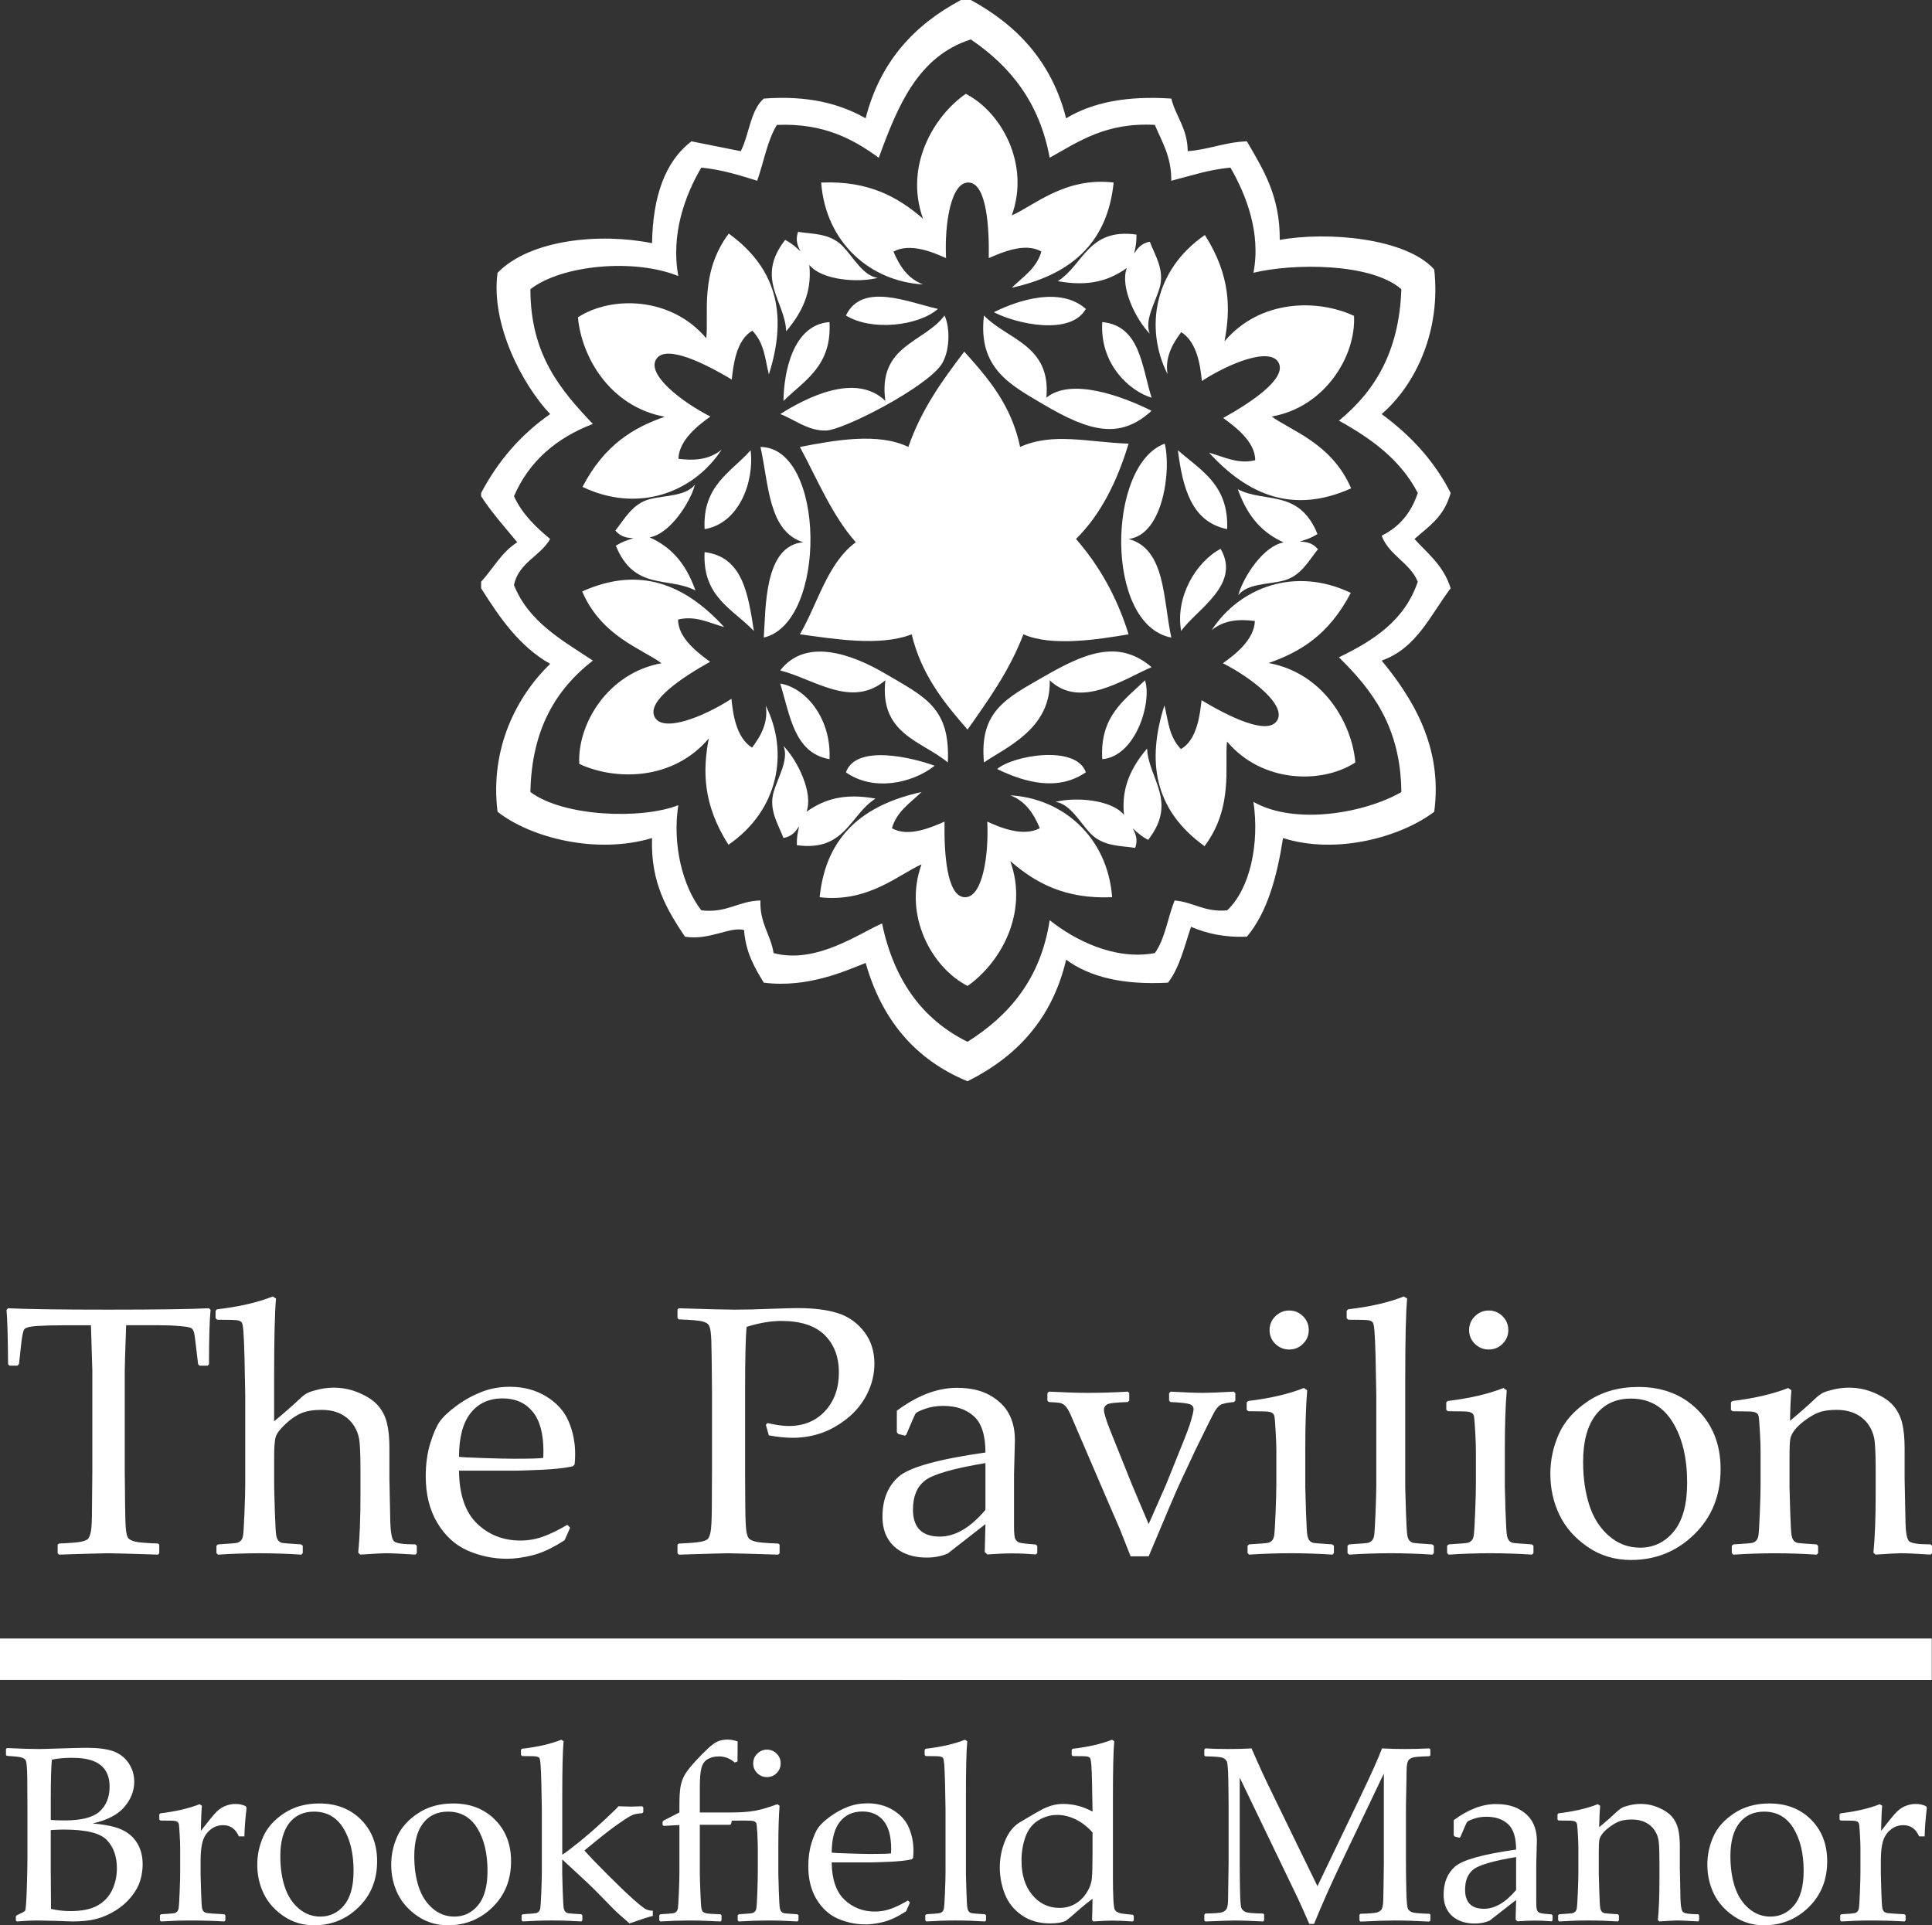
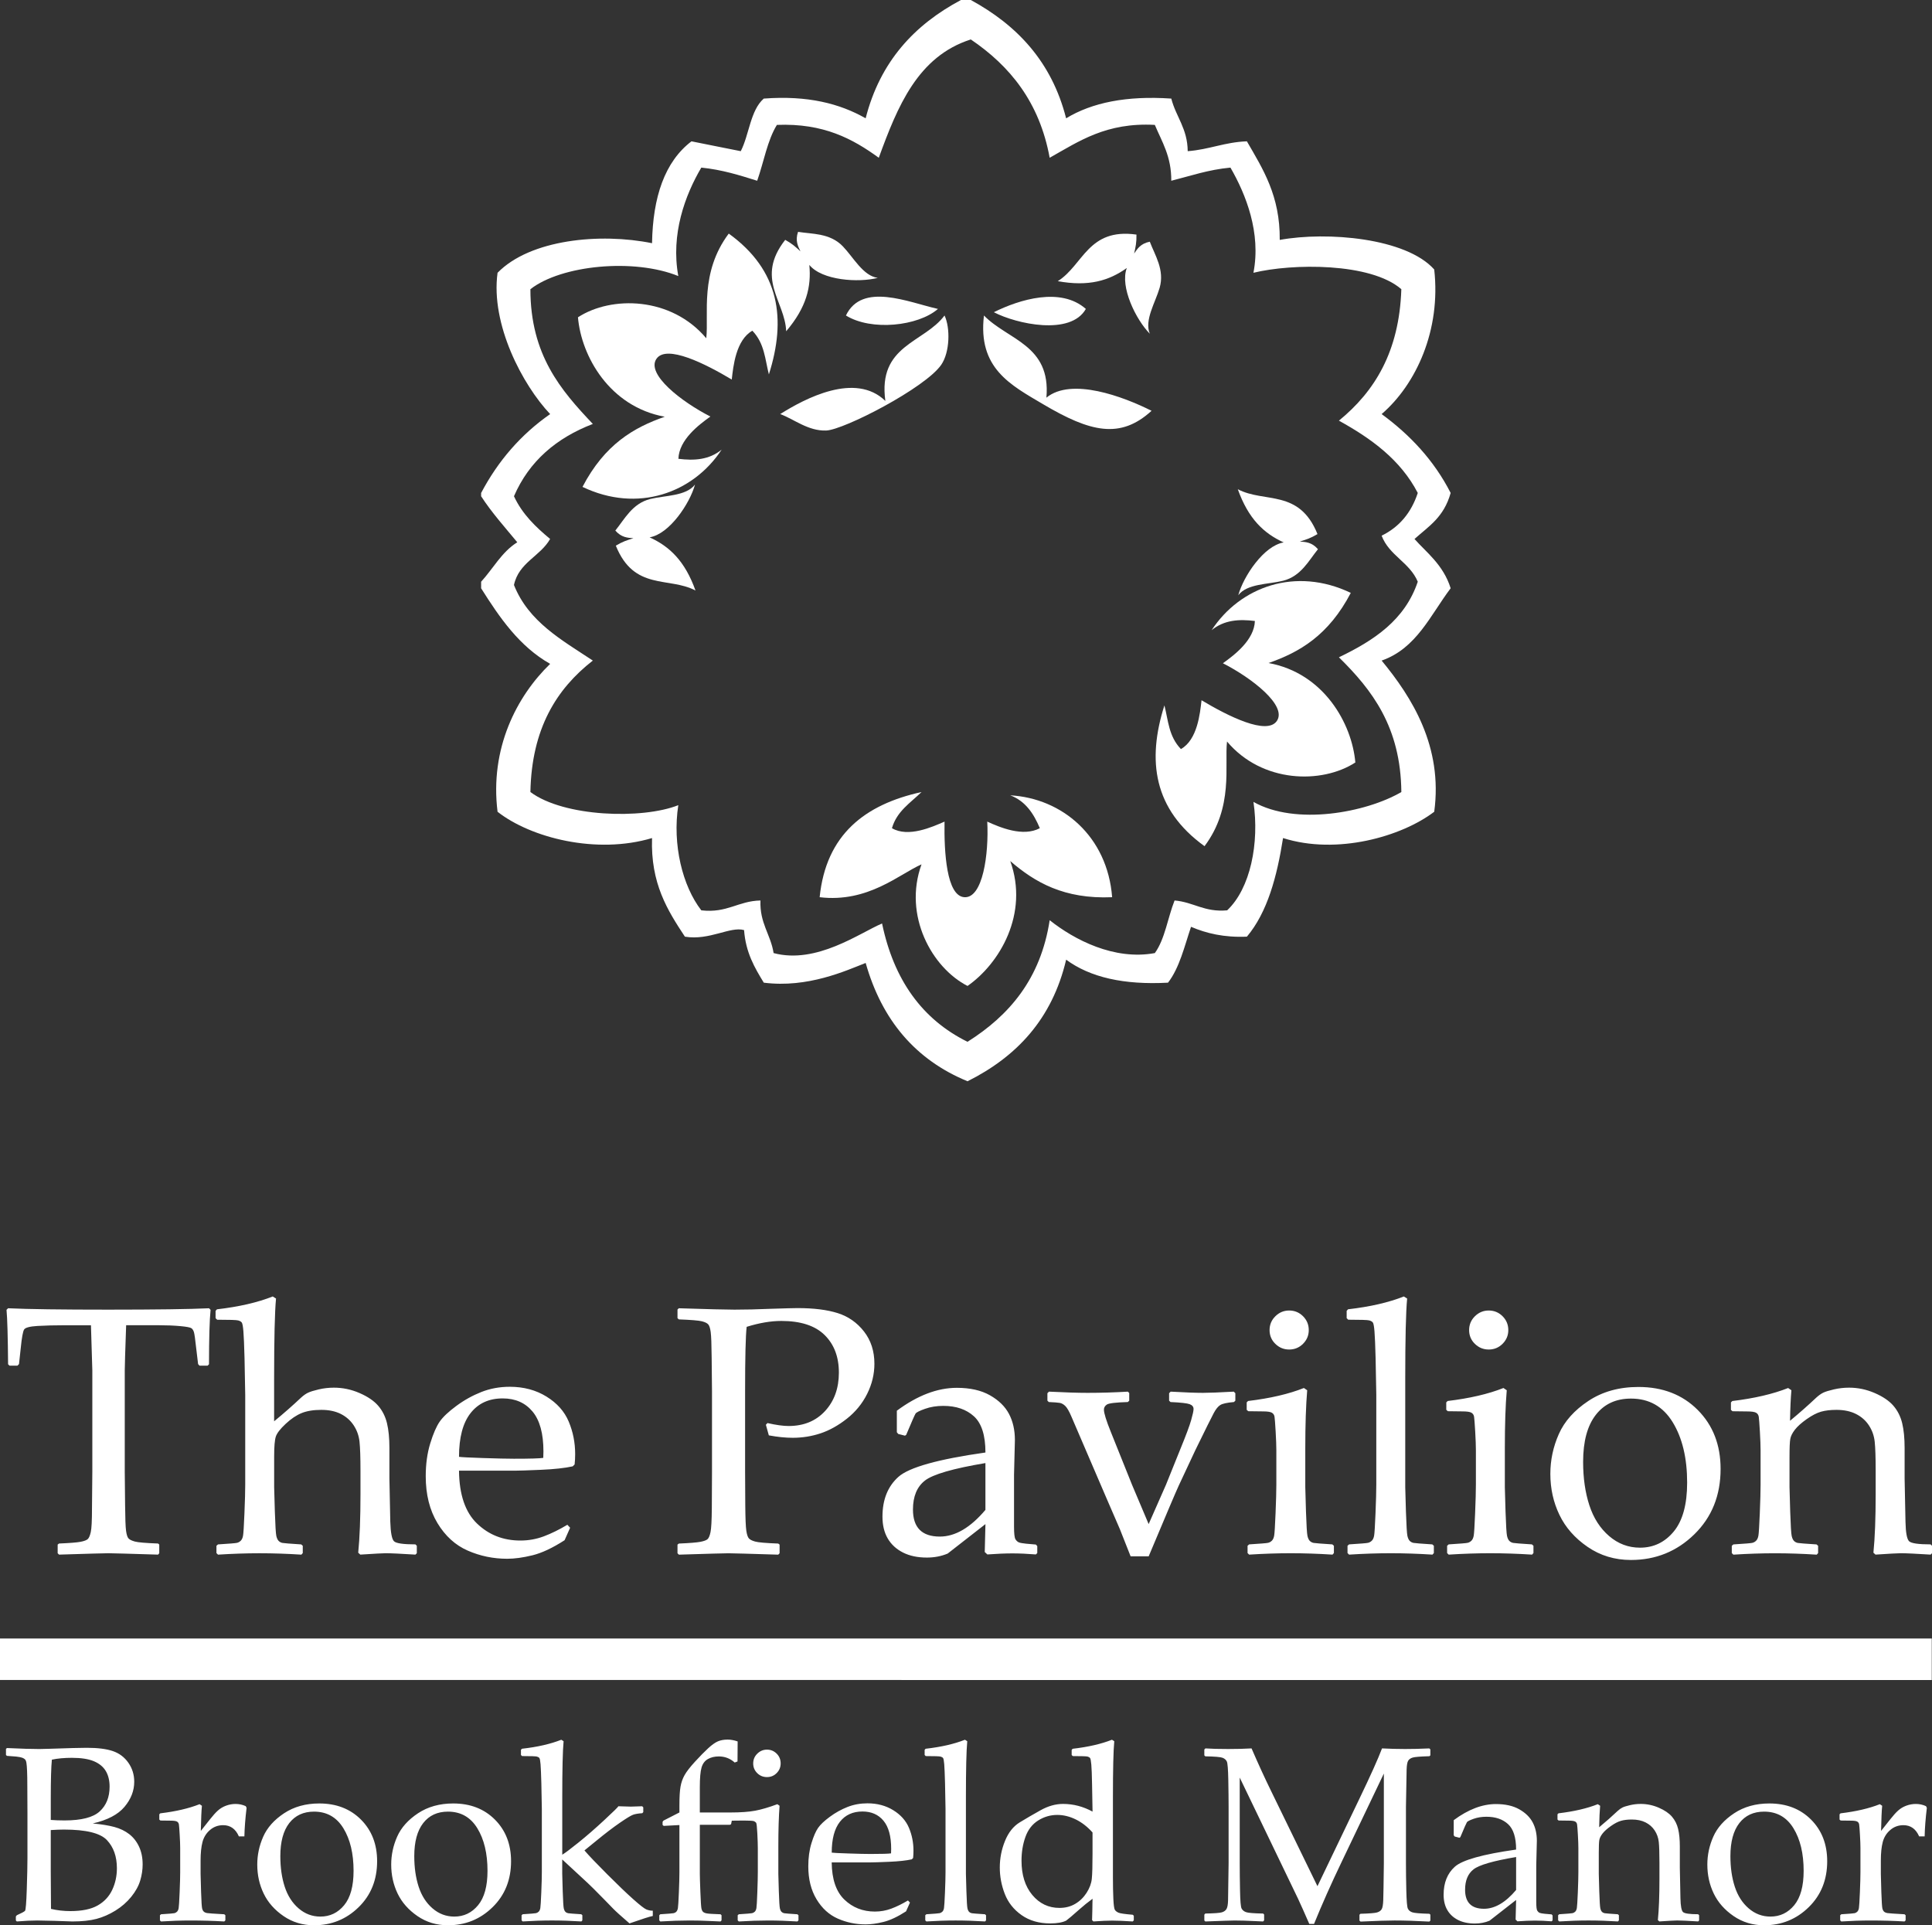
<svg xmlns="http://www.w3.org/2000/svg" baseProfile="tiny" xml:space="preserve" viewBox="0 0 152.929 152.398">
  <rect x="0" y="0" width="152.929" height="152.398" fill="#333333" stroke="none" />
  <g fill="#FFF">
    <path d="m16.544 103.559.124.124c-.082.823-.124 2.26-.124 4.309l-.11.11h-.644l-.11-.124-.151-1.263c-.074-.677-.13-1.091-.172-1.242-.041-.151-.107-.261-.199-.33-.092-.068-.389-.125-.892-.171-.503-.046-1.066-.069-1.688-.069H9.985c-.074 2.068-.11 3.262-.11 3.582v8l.027 2.676c.009 1.034.034 1.704.076 2.011.041.307.105.507.192.604s.254.178.501.247.86.122 1.839.158l.096.083v.686l-.096.11c-2.342-.073-3.65-.11-3.925-.11-.293 0-1.597.037-3.911.11l-.11-.11v-.686l.11-.083c.859-.036 1.429-.082 1.708-.137.279-.055.467-.125.563-.212.096-.087.176-.272.24-.556.064-.283.096-.915.096-1.894l.027-2.896v-8c0-.146-.037-1.34-.109-3.582H5.155c-.842 0-1.569.019-2.182.055-.613.037-.968.13-1.063.281-.096.151-.186.643-.268 1.475l-.137 1.263-.124.124H.75l-.11-.11c-.019-2.205-.06-3.641-.124-4.309l.124-.124c1.592.074 4.24.11 7.945.11 3.779-.001 6.432-.037 7.959-.11zM21.588 102.625l.261.165c-.101 1.052-.151 3.161-.151 6.326v3.39c.769-.631 1.482-1.258 2.141-1.88.192-.174.375-.302.549-.384.174-.083.455-.169.844-.261.389-.091.789-.137 1.201-.137.695 0 1.37.142 2.024.425.654.284 1.148.62 1.482 1.009s.565.849.693 1.379c.128.531.192 1.185.192 1.962v2.415c0 .156.023 1.295.069 3.417.027.869.125 1.386.295 1.551.169.165.734.247 1.695.247l.11.11v.59l-.11.11c-1.162-.073-1.949-.11-2.36-.11-.21 0-.878.037-2.003.11l-.165-.151c.119-1.189.179-2.74.179-4.652v-1.797c0-1.08-.025-1.857-.076-2.333-.05-.476-.204-.908-.459-1.297-.256-.389-.597-.69-1.022-.905s-.94-.323-1.544-.323c-.622 0-1.141.085-1.557.254-.417.169-.84.455-1.27.858-.43.402-.688.739-.775 1.008-.087.27-.13.789-.13 1.558v2.442c0 .202.018.849.055 1.942.036 1.093.075 1.731.116 1.915.042.183.103.315.186.398.082.082.183.135.302.158.119.023.613.062 1.482.117l.124.11v.576l-.11.124c-1.144-.073-2.246-.11-3.307-.11-1.052 0-2.15.037-3.293.11l-.123-.124v-.576l.123-.11c.888-.055 1.388-.096 1.503-.124.114-.027.215-.084.302-.172.087-.086.146-.219.178-.398.032-.178.069-.768.11-1.77.042-1.002.062-1.759.062-2.271v-7.108l-.055-2.909c-.027-1.016-.057-1.72-.089-2.113-.032-.393-.076-.626-.13-.7-.055-.073-.151-.128-.288-.165-.138-.037-.691-.055-1.661-.055l-.124-.124v-.576l.11-.124c1.743-.202 3.216-.54 4.414-1.017zM45.129 120.932l-.439.988c-.951.613-1.8 1.011-2.545 1.194-.746.183-1.411.274-1.997.274-1.098 0-2.139-.215-3.122-.645-.983-.43-1.784-1.157-2.401-2.182-.617-1.024-.926-2.26-.926-3.705 0-.96.119-1.827.357-2.601.238-.773.487-1.347.748-1.722s.702-.791 1.324-1.249c.622-.458 1.281-.823 1.976-1.098.695-.274 1.445-.412 2.25-.412 1.098 0 2.065.259 2.902.775.837.517 1.425 1.178 1.763 1.983.338.805.508 1.661.508 2.566 0 .284-.014.558-.042.823l-.151.151c-.622.137-1.459.229-2.511.274-1.052.046-1.748.069-2.085.069h-4.405c.019 1.894.494 3.289 1.427 4.185.933.897 2.077 1.345 3.431 1.345.64 0 1.255-.109 1.846-.329.59-.22 1.214-.526 1.873-.919l.219.235zm-8.796-5.613c.165.027.798.06 1.901.096 1.102.037 1.918.055 2.449.055 1.271 0 2.045-.022 2.319-.068.009-.22.014-.389.014-.508 0-1.418-.288-2.472-.865-3.163-.576-.69-1.363-1.036-2.36-1.036-1.088 0-1.937.389-2.545 1.167-.609.777-.913 1.93-.913 3.457zM53.734 103.559c2.306.074 3.774.11 4.405.11.86 0 1.825-.022 2.896-.068 1.134-.037 1.834-.055 2.1-.055 1.281 0 2.34.133 3.177.398.837.266 1.53.75 2.079 1.455.549.705.823 1.556.823 2.553 0 .823-.192 1.619-.576 2.388-.384.768-.919 1.422-1.605 1.962-.686.54-1.382.926-2.086 1.16-.705.233-1.437.35-2.196.35-.567 0-1.198-.064-1.894-.192l-.233-.837.124-.137c.686.156 1.244.233 1.674.233 1.198 0 2.161-.396 2.889-1.187.727-.792 1.091-1.805 1.091-3.04 0-1.244-.377-2.237-1.132-2.978-.754-.741-1.896-1.111-3.424-1.111-.833 0-1.747.156-2.744.466-.083.705-.124 2.406-.124 5.105v6.354l.014 2.676c.009 1.034.037 1.702.083 2.004.045.302.112.503.199.604s.254.185.501.254.855.122 1.825.158l.109.083v.686l-.109.11c-2.333-.073-3.646-.11-3.938-.11-.311 0-1.619.037-3.925.11l-.11-.11v-.686l.11-.083c.851-.036 1.418-.082 1.702-.137.284-.055.474-.125.569-.212.096-.087.174-.272.233-.556.06-.283.094-.915.103-1.894l.014-2.896v-6.354l-.027-2.676c-.009-1.043-.035-1.715-.076-2.017-.041-.302-.105-.503-.192-.604-.087-.101-.254-.183-.501-.247s-.855-.114-1.825-.151l-.11-.096v-.686l.107-.099zM71.635 113.645l-.535-.137-.11-.137v-1.702c1.628-1.208 3.211-1.812 4.748-1.812 1.052 0 1.926.197 2.621.59.695.394 1.198.885 1.509 1.476.311.59.467 1.278.467 2.065l-.069 2.758v4.089c0 .558.039.896.117 1.016.078.119.167.199.268.24.101.041.288.075.563.103l.782.069.11.124v.549l-.11.11c-.667-.055-1.29-.083-1.866-.083-.549 0-1.208.027-1.976.083l-.206-.192.055-2.209-2.991 2.333c-.503.21-1.052.316-1.647.316-.732 0-1.361-.133-1.887-.398-.526-.266-.929-.636-1.208-1.112-.279-.476-.418-1.052-.418-1.729 0-1.345.42-2.395 1.262-3.149.842-.754 3.138-1.397 6.889-1.928 0-1.354-.302-2.308-.906-2.861-.604-.553-1.413-.83-2.429-.83-.531 0-1.013.078-1.448.233-.435.155-.684.281-.748.377-.064.096-.311.657-.741 1.681l-.096.067zm6.367 2.168c-2.562.43-4.158.892-4.789 1.386-.631.494-.947 1.258-.947 2.292 0 1.427.709 2.141 2.127 2.141 1.216 0 2.419-.704 3.609-2.113v-3.706zM89.495 123.196l-.851-2.154-1.016-2.347-2.813-6.546c-.183-.43-.346-.713-.487-.851-.142-.137-.286-.22-.432-.247-.146-.027-.439-.05-.878-.069l-.11-.109v-.59l.124-.124c1.281.064 2.296.096 3.046.096 1.061 0 2.127-.032 3.197-.096l.11.11v.604l-.11.109c-.952.028-1.505.094-1.66.199-.156.105-.233.24-.233.405 0 .274.183.865.549 1.77l1.674 4.172 1.317 3.115 1.372-3.115 1.139-2.827c.439-1.07.723-1.83.851-2.278.128-.448.192-.745.192-.892 0-.174-.101-.3-.302-.377s-.709-.135-1.523-.172l-.11-.109v-.59l.124-.124c1.134.064 1.985.096 2.552.096.476 0 1.29-.032 2.443-.096l.124.124v.59l-.11.109c-.54.046-.899.124-1.077.233-.179.11-.353.323-.521.638-.169.315-.657 1.297-1.461 2.943l-1.317 2.813c-.22.476-1.011 2.337-2.374 5.585h-1.429zM103.211 109.871l.261.178c-.101 1.199-.151 2.722-.151 4.57v3.101c0 .202.018.849.055 1.942s.076 1.731.117 1.915.103.315.185.398c.083.082.183.135.302.158.119.023.613.062 1.482.117l.124.11v.576l-.11.124c-1.144-.073-2.246-.11-3.307-.11-1.052 0-2.15.037-3.293.11l-.124-.124v-.576l.124-.11c.887-.055 1.388-.096 1.502-.124s.215-.084.302-.172c.086-.086.146-.219.178-.398.032-.178.068-.768.11-1.77.041-1.002.062-1.759.062-2.271v-2.704c0-.366-.019-.864-.055-1.496-.037-.631-.066-1.02-.089-1.167-.023-.146-.094-.254-.212-.322-.119-.069-.357-.103-.714-.103l-1.153-.014-.124-.11v-.59l.11-.11c1.747-.209 3.22-.552 4.418-1.028zm-1.166-6.134c.43 0 .796.151 1.098.453s.453.668.453 1.098c0 .421-.151.782-.453 1.084-.302.302-.668.453-1.098.453-.421 0-.785-.148-1.091-.446-.307-.297-.46-.661-.46-1.091 0-.43.153-.796.46-1.098.306-.302.67-.453 1.091-.453zM111.123 102.625l.261.165c-.101 1.052-.151 3.161-.151 6.326v8.604c0 .202.018.849.055 1.942s.076 1.731.117 1.915.103.315.185.398c.083.082.183.135.302.158.119.023.613.062 1.482.117l.124.11v.576l-.11.124c-1.144-.073-2.246-.11-3.307-.11-1.052 0-2.15.037-3.293.11l-.124-.124v-.576l.124-.11c.887-.055 1.388-.096 1.502-.124s.215-.084.302-.172c.087-.086.146-.219.178-.398.032-.178.069-.768.11-1.77s.062-1.759.062-2.271v-7.108l-.055-2.909c-.027-1.016-.057-1.72-.089-2.113-.032-.393-.075-.626-.13-.7-.055-.073-.151-.128-.288-.165s-.691-.055-1.66-.055l-.124-.124v-.576l.109-.124c1.746-.201 3.219-.539 4.418-1.016zM119.007 109.871l.261.178c-.101 1.199-.151 2.722-.151 4.57v3.101c0 .202.018.849.055 1.942s.076 1.731.117 1.915.103.315.185.398c.083.082.183.135.302.158.119.023.613.062 1.482.117l.124.11v.576l-.11.124c-1.144-.073-2.246-.11-3.307-.11-1.052 0-2.15.037-3.293.11l-.124-.124v-.576l.124-.11c.887-.055 1.388-.096 1.502-.124s.215-.084.302-.172c.086-.086.146-.219.178-.398.032-.178.068-.768.11-1.77.041-1.002.062-1.759.062-2.271v-2.704c0-.366-.019-.864-.055-1.496-.037-.631-.066-1.02-.089-1.167-.023-.146-.094-.254-.212-.322-.119-.069-.357-.103-.714-.103l-1.153-.014-.124-.11v-.59l.11-.11c1.746-.209 3.219-.552 4.418-1.028zm-1.167-6.134c.43 0 .796.151 1.098.453s.453.668.453 1.098c0 .421-.151.782-.453 1.084-.302.302-.668.453-1.098.453-.421 0-.785-.148-1.091-.446-.307-.297-.46-.661-.46-1.091 0-.43.153-.796.46-1.098.307-.302.67-.453 1.091-.453zM122.719 116.664c0-1.088.224-2.138.672-3.149s1.228-1.885 2.34-2.621c1.111-.736 2.431-1.105 3.959-1.105 1.921 0 3.485.606 4.693 1.818 1.208 1.212 1.812 2.77 1.812 4.673 0 2.095-.693 3.819-2.079 5.173-1.386 1.354-3.058 2.031-5.016 2.031-1.281 0-2.424-.345-3.431-1.036-1.006-.69-1.75-1.535-2.229-2.532-.481-.997-.721-2.081-.721-3.252zm2.594-.947c0 1.281.165 2.427.494 3.438.33 1.011.851 1.823 1.564 2.436.714.613 1.528.919 2.443.919 1.079 0 1.971-.428 2.676-1.283.704-.855 1.057-2.143 1.057-3.863 0-1.949-.382-3.545-1.146-4.789s-1.864-1.867-3.3-1.867c-1.189 0-2.118.43-2.786 1.29s-1.002 2.1-1.002 3.719zM141.54 109.871l.26.178c-.055.613-.091 1.418-.109 2.416.731-.604 1.427-1.217 2.085-1.839.192-.174.373-.302.542-.384.169-.083.45-.169.844-.261.393-.091.796-.137 1.208-.137.695 0 1.37.142 2.024.425.654.284 1.148.62 1.482 1.009.333.389.564.849.693 1.379.128.531.192 1.185.192 1.962v2.415c0 .156.023 1.295.069 3.417.018.869.114 1.386.288 1.551s.741.247 1.702.247l.11.11v.59l-.11.11c-1.162-.073-1.949-.11-2.36-.11-.238 0-.906.037-2.003.11l-.165-.151c.119-1.189.178-2.74.178-4.652v-1.797c0-1.08-.025-1.857-.076-2.333-.05-.476-.204-.908-.459-1.297-.256-.389-.599-.69-1.029-.905s-.942-.323-1.537-.323c-.476 0-.883.048-1.221.144-.338.096-.718.293-1.139.59-.421.297-.732.576-.933.837-.202.261-.323.503-.364.728-.042.224-.062.702-.062 1.434v2.388c0 .202.019.849.055 1.942.036 1.093.075 1.731.117 1.915.041.183.103.315.185.398.083.082.183.135.302.158.119.023.613.062 1.482.117l.123.11v.576l-.109.124c-1.144-.073-2.246-.11-3.307-.11-1.052 0-2.15.037-3.293.11l-.124-.124v-.576l.124-.11c.887-.055 1.388-.096 1.502-.124s.215-.084.302-.172c.087-.086.146-.219.179-.398.032-.178.068-.768.11-1.77.041-1.002.062-1.759.062-2.271v-2.704c0-.366-.019-.864-.055-1.496-.037-.631-.067-1.02-.089-1.167-.023-.146-.094-.254-.213-.322-.119-.069-.356-.103-.713-.103l-1.153-.014-.124-.11v-.59l.11-.11c1.745-.211 3.218-.554 4.417-1.03z" />
    <g>
      <path d="m.55 138.99-.077-.068v-.483l.077-.068c1.102.052 1.952.078 2.55.078.226 0 1.118-.026 2.676-.078.502-.013.866-.019 1.091-.019.87 0 1.559.087 2.067.261s.918.481 1.227.923c.309.441.464.941.464 1.502 0 .715-.258 1.378-.773 1.99-.516.612-1.353 1.05-2.512 1.313.695.064 1.269.158 1.719.28.451.123.841.311 1.169.565.329.255.588.584.778.99s.285.876.285 1.411c0 .418-.064.844-.193 1.275-.129.432-.366.86-.71 1.285-.345.425-.762.789-1.251 1.091-.49.303-.99.522-1.502.657s-1.148.203-1.908.203c-.155 0-.618-.016-1.391-.048-.857-.019-1.32-.029-1.391-.029-.438 0-.976.026-1.613.077l-.077-.077v-.319l.077-.097c.374-.167.589-.283.647-.348.058-.064.105-.634.14-1.71.036-1.075.053-1.896.053-2.463v-3.545l-.01-2.193c0-.477-.006-.865-.019-1.164-.013-.299-.031-.514-.053-.643-.022-.128-.06-.219-.111-.271-.051-.051-.124-.095-.217-.13s-.253-.066-.478-.092l-.734-.056zm3.468 5.072c.322.025.686.039 1.092.039 1.333 0 2.26-.238 2.782-.715.522-.477.783-1.13.783-1.961 0-.483-.1-.894-.299-1.231-.2-.338-.514-.597-.942-.778-.429-.18-1.01-.271-1.744-.271-.599 0-1.127.048-1.584.145-.058.58-.087 1.591-.087 3.033v1.739zm.019 7.042c.496.116 1.005.174 1.526.174.921 0 1.643-.148 2.164-.444.522-.296.906-.707 1.154-1.232s.372-1.097.372-1.715c0-.927-.262-1.669-.787-2.227-.525-.557-1.66-.835-3.405-.835-.29 0-.638.013-1.043.039v3.294l.019 2.946zM15.799 142.815l.184.126c-.039.374-.067 1.037-.087 1.99l.725-.917c.238-.303.449-.536.633-.701.184-.164.397-.291.642-.381.245-.09.496-.135.754-.135.283 0 .55.058.802.174l.067.135c-.103.856-.161 1.61-.174 2.26h-.435c-.258-.592-.673-.889-1.246-.889-.399 0-.748.127-1.043.382-.296.254-.494.573-.594.956-.1.383-.149.868-.149 1.454v1.072c0 .193.013.667.039 1.42.025.754.053 1.188.082 1.304.029.116.074.202.135.256.061.055.142.092.241.111.1.02.559.052 1.377.097l.087.077v.406l-.087.087c-.857-.051-1.752-.077-2.686-.077-.741 0-1.514.026-2.319.077l-.087-.087v-.406l.087-.077c.625-.039.978-.068 1.058-.087.081-.02.151-.06.212-.121.061-.062.103-.155.125-.28s.048-.541.077-1.246c.029-.706.044-1.238.044-1.599v-1.903c0-.258-.013-.609-.039-1.053-.025-.444-.046-.718-.063-.821s-.066-.179-.15-.227-.251-.073-.502-.073l-.812-.01-.087-.077v-.416l.078-.077c1.23-.147 2.267-.389 3.111-.724zM20.364 147.597c0-.767.158-1.505.474-2.217.315-.711.865-1.327 1.647-1.845.783-.518 1.711-.777 2.787-.777 1.353 0 2.454.427 3.304 1.28.85.854 1.275 1.95 1.275 3.29 0 1.475-.488 2.689-1.464 3.642-.976.954-2.152 1.43-3.531 1.43-.902 0-1.707-.243-2.415-.729s-1.232-1.081-1.57-1.782c-.338-.704-.507-1.468-.507-2.292zm1.826-.666c0 .901.116 1.708.348 2.42.232.711.599 1.283 1.101 1.714.502.432 1.076.647 1.72.647.76 0 1.388-.301 1.884-.903.496-.602.744-1.508.744-2.719 0-1.372-.269-2.496-.807-3.372s-1.312-1.314-2.323-1.314c-.837 0-1.491.303-1.961.908s-.706 1.479-.706 2.619zM30.966 147.597c0-.767.158-1.505.474-2.217.315-.711.865-1.327 1.647-1.845.783-.518 1.711-.777 2.787-.777 1.353 0 2.454.427 3.304 1.28.85.854 1.275 1.95 1.275 3.29 0 1.475-.488 2.689-1.464 3.642-.976.954-2.152 1.43-3.531 1.43-.902 0-1.707-.243-2.415-.729s-1.232-1.081-1.57-1.782c-.337-.704-.507-1.468-.507-2.292zm1.826-.666c0 .901.116 1.708.348 2.42.232.711.599 1.283 1.101 1.714.502.432 1.076.647 1.72.647.76 0 1.388-.301 1.884-.903.496-.602.744-1.508.744-2.719 0-1.372-.269-2.496-.807-3.372s-1.312-1.314-2.323-1.314c-.837 0-1.491.303-1.961.908s-.706 1.479-.706 2.619zM44.429 137.714l.183.116c-.071.74-.106 2.225-.106 4.453v4.531c.219-.129.65-.452 1.294-.971s1.325-1.111 2.043-1.778c.718-.667 1.087-1.029 1.106-1.086.547.019.875.029.985.029.148 0 .447-.01.898-.029l.087.087v.376l-.078.087c-.322.02-.568.062-.739.126-.171.064-.519.277-1.043.637-.525.361-1.145.834-1.859 1.42l-.937.763c.341.399.938 1.025 1.792 1.879.853.854 1.544 1.515 2.072 1.985.528.47.873.739 1.034.807.161.067.332.101.512.101v.416c-.238.045-.854.242-1.845.589-.67-.58-1.095-.963-1.275-1.15l-.715-.734-.851-.86c-.264-.264-.618-.599-1.063-1.005l-1.42-1.313v1.149c0 .142.013.598.039 1.367s.053 1.219.082 1.348c.029.129.073.222.13.28.058.058.129.095.212.111.084.016.432.043 1.043.082l.087.077v.406l-.077.087c-.805-.051-1.581-.077-2.328-.077-.741 0-1.514.026-2.318.077l-.087-.087v-.406l.087-.077c.625-.039.977-.068 1.058-.087.081-.02.151-.06.212-.121.062-.062.103-.155.126-.28.022-.125.048-.541.077-1.246.029-.706.043-1.238.043-1.599v-5.004l-.039-2.048c-.02-.715-.041-1.211-.063-1.488s-.053-.441-.092-.493-.106-.09-.203-.116c-.097-.025-.486-.039-1.169-.039l-.087-.087v-.406l.077-.087c1.234-.138 2.271-.377 3.115-.712zM55.398 143.472h2.396c.818 0 1.477-.047 1.976-.14s1.087-.266 1.763-.517l.174.126c-.064.844-.097 1.916-.097 3.217v2.183c0 .142.013.598.039 1.367.026.77.053 1.219.083 1.348.029.129.072.222.13.28.058.058.128.095.212.111.083.016.432.043 1.043.082l.087.077v.406l-.087.087c-.799-.051-1.572-.077-2.319-.077-.695 0-1.468.026-2.318.077l-.087-.087v-.406l.087-.077c.618-.039.969-.068 1.053-.087.083-.02.156-.06.217-.121.061-.062.103-.155.125-.28s.047-.541.072-1.246c.026-.706.039-1.238.039-1.599v-1.903c0-.264-.013-.654-.039-1.169-.025-.515-.058-.795-.096-.84-.039-.045-.092-.085-.16-.121-.067-.035-.343-.053-.826-.053l-.938.01-.058.28-.097.048h-2.376v3.893c0 .206.015.678.043 1.416.029.737.056 1.17.082 1.299s.069.222.13.28c.061.058.161.1.3.125.138.026.5.048 1.086.068l.078.077v.406l-.078.087c-.212-.006-.509-.019-.889-.039-.502-.026-1.021-.039-1.555-.039-.696 0-1.472.026-2.328.077l-.078-.087v-.406l.078-.077c.625-.039.979-.068 1.063-.087.083-.02.155-.06.212-.121.058-.062.098-.155.121-.28.022-.125.048-.541.077-1.246.029-.706.043-1.238.043-1.599v-3.729l-1.246.067-.087-.077v-.242l.067-.097 1.266-.647v-.58c0-.644.029-1.132.087-1.464.058-.332.166-.638.324-.917.158-.28.433-.634.826-1.063.393-.428.737-.779 1.034-1.053s.554-.457.773-.551c.219-.093.477-.14.773-.14.245 0 .509.048.792.145l-.01 1.584-.222.087c-.361-.322-.779-.483-1.256-.483-.335 0-.625.069-.869.208-.245.139-.413.364-.502.676-.09.313-.135.829-.135 1.55v2.003zm5.313-4.975c.296 0 .551.104.763.314.213.209.319.468.319.777 0 .296-.104.551-.314.763-.209.213-.465.319-.768.319s-.56-.104-.772-.314c-.213-.209-.319-.465-.319-.768 0-.302.107-.56.324-.772.215-.213.471-.319.767-.319zM72.029 150.602l-.31.695c-.67.432-1.267.712-1.792.84-.525.129-.993.193-1.405.193-.773 0-1.506-.151-2.198-.454-.692-.303-1.256-.814-1.691-1.536-.435-.721-.652-1.59-.652-2.608 0-.676.083-1.287.251-1.831.167-.544.343-.948.527-1.212s.494-.557.932-.879c.438-.322.901-.58 1.391-.773.489-.193 1.018-.29 1.584-.29.772 0 1.454.182 2.043.546s1.003.829 1.241 1.396c.238.566.357 1.168.357 1.806 0 .2-.01.393-.029.58l-.106.106c-.438.097-1.027.161-1.768.193-.741.032-1.23.048-1.469.048h-3.101c.013 1.333.348 2.315 1.004 2.946.657.631 1.462.947 2.415.947.451 0 .884-.078 1.299-.232.416-.155.855-.37 1.319-.647l.158.166zm-6.193-3.952c.116.019.562.042 1.338.067.776.026 1.351.039 1.724.039.895 0 1.439-.016 1.633-.048.006-.155.01-.274.01-.358 0-.998-.203-1.74-.609-2.227s-.959-.729-1.662-.729c-.766 0-1.364.274-1.792.821s-.642 1.36-.642 2.435zM76.38 137.714l.184.116c-.071.74-.106 2.225-.106 4.453v6.057c0 .142.013.598.039 1.367.025.77.053 1.219.082 1.348s.072.222.13.28c.058.058.129.095.212.111.084.016.432.043 1.043.082l.087.077v.406l-.077.087c-.805-.051-1.581-.077-2.328-.077-.741 0-1.514.026-2.318.077l-.087-.087v-.406l.087-.077c.625-.039.977-.068 1.058-.087.081-.02.151-.06.212-.121.061-.062.103-.155.125-.28s.048-.541.078-1.246c.029-.706.043-1.238.043-1.599v-5.004l-.039-2.048c-.02-.715-.041-1.211-.063-1.488s-.053-.441-.092-.493-.106-.09-.203-.116c-.097-.025-.487-.039-1.169-.039l-.087-.087v-.406l.077-.087c1.232-.139 2.269-.378 3.112-.713zM84.829 138.922v-.406l.077-.087c1.23-.142 2.267-.38 3.111-.715l.184.116c-.071.74-.106 2.225-.106 4.453v6.328c0 .65.011 1.219.034 1.705s.063.774.121.865c.058.09.153.164.285.222.132.058.507.113 1.125.164l.087.077v.367l-.087.087c-.695-.045-1.236-.067-1.623-.067-.348 0-.844.022-1.487.067l-.106-.106c.02-.631.029-1.072.029-1.324 0-.032.003-.154.01-.367-.354.258-.708.544-1.063.86-.522.464-.863.753-1.024.87-.296.148-.718.222-1.266.222-.889 0-1.644-.219-2.266-.657-.622-.438-1.064-.996-1.328-1.676s-.396-1.376-.396-2.091c0-.728.137-1.428.411-2.102.273-.673.663-1.164 1.169-1.473.505-.309 1.056-.629 1.652-.961s1.187-.498 1.772-.498c.818 0 1.597.203 2.338.608l-.039-2.154c-.013-.747-.032-1.267-.058-1.56s-.058-.467-.097-.521c-.039-.055-.104-.095-.198-.121-.093-.025-.485-.039-1.174-.039l-.087-.086zm1.652 6.134c-.399-.451-.842-.795-1.328-1.034-.486-.238-.974-.357-1.464-.357-.541 0-1.045.147-1.512.44s-.803.728-1.009 1.304c-.207.577-.309 1.203-.309 1.879 0 1.127.285 2.032.854 2.714.57.683 1.287 1.024 2.15 1.024.47 0 .887-.108 1.251-.324.364-.215.663-.507.898-.874s.372-.734.41-1.102c.039-.367.058-1.04.058-2.019v-1.651zM113.134 138.4l.087.077v.474l-.078.067c-.708.02-1.148.055-1.318.106-.171.051-.292.137-.362.256s-.111.353-.121.7c-.01.348-.028 1.33-.053 2.947v4.453c0 .644.01 1.372.029 2.184.02.811.06 1.283.121 1.415.061.132.172.229.333.29.161.061.618.101 1.372.121l.078.067v.474l-.087.077c-1.05-.058-1.964-.087-2.744-.087-.528 0-1.427.029-2.695.087l-.087-.077v-.464l.077-.077c.708-.02 1.148-.055 1.319-.106.17-.051.291-.137.362-.256.071-.119.112-.356.125-.71.013-.354.029-1.333.048-2.937v-7.091l-3.333 6.975c-.837 1.745-1.568 3.388-2.193 4.927h-.376c-.361-.831-.657-1.494-.889-1.99l-4.618-9.593v6.753c0 .631.008 1.357.024 2.178s.056 1.296.121 1.425c.064.129.177.226.338.29.161.064.618.103 1.372.116l.077.078v.463l-.087.087-.618-.029c-.638-.032-1.185-.048-1.642-.048-.207 0-.976.026-2.309.077l-.077-.077v-.464l.077-.087c.708-.013 1.146-.045 1.314-.097.167-.051.288-.138.362-.261.074-.122.116-.351.125-.686s.024-1.324.043-2.966v-4.425c0-.586-.008-1.299-.024-2.14s-.055-1.327-.116-1.458c-.061-.132-.172-.23-.333-.295-.161-.064-.618-.103-1.372-.116l-.077-.077v-.464l.087-.087c.444.032 1.043.048 1.797.048.708 0 1.327-.016 1.854-.048.541 1.25 1.06 2.38 1.556 3.391l3.661 7.516 3.304-6.888c.896-1.861 1.498-3.201 1.807-4.019.618.032 1.227.048 1.826.048.541.002 1.179-.014 1.913-.047zM115.525 145.472l-.376-.097-.078-.097v-1.198c1.146-.85 2.261-1.275 3.343-1.275.741 0 1.355.138 1.845.415.489.277.843.623 1.063 1.039.219.416.329.9.329 1.454l-.048 1.941v2.879c0 .393.027.631.082.715.055.084.117.14.188.169.071.029.203.053.396.073l.551.048.077.087v.386l-.077.077c-.47-.039-.908-.058-1.314-.058-.386 0-.85.019-1.391.058l-.145-.135.039-1.556-2.106 1.643c-.354.148-.741.222-1.159.222-.515 0-.958-.094-1.328-.28-.371-.187-.654-.448-.85-.783-.197-.334-.295-.74-.295-1.217 0-.946.296-1.686.889-2.217.592-.531 2.208-.984 4.849-1.357 0-.953-.212-1.625-.637-2.014-.425-.39-.995-.584-1.71-.584-.374 0-.713.055-1.02.164-.306.11-.481.198-.526.266-.045.067-.219.462-.521 1.183l-.07.049zm4.483 1.526c-1.803.303-2.927.628-3.371.976-.445.348-.667.886-.667 1.613 0 1.005.499 1.507 1.498 1.507.856 0 1.704-.496 2.541-1.488v-2.608zM126.476 142.815l.184.126c-.039.431-.064.998-.077 1.7.515-.425 1.005-.856 1.468-1.295.135-.122.262-.212.382-.27.119-.058.317-.119.594-.184s.561-.097.85-.097c.49 0 .965.1 1.425.299s.808.437 1.043.71c.235.274.398.598.488.971.09.374.135.834.135 1.381v1.7c0 .109.016.911.048 2.405.013.612.081.976.203 1.092.122.116.521.174 1.198.174l.077.077v.416l-.077.077c-.818-.051-1.372-.077-1.662-.077-.167 0-.638.026-1.41.077l-.116-.106c.084-.837.125-1.929.125-3.275v-1.266c0-.76-.018-1.307-.053-1.642-.036-.335-.144-.639-.324-.913-.181-.274-.422-.486-.725-.638s-.664-.227-1.082-.227c-.335 0-.622.034-.86.102-.238.067-.505.206-.802.416-.296.209-.515.406-.657.589-.142.183-.227.354-.256.512-.029.158-.043.495-.043 1.01v1.681c0 .142.013.598.039 1.367.025.77.053 1.219.082 1.348s.072.222.13.28c.058.058.129.095.212.111.084.016.432.043 1.043.082l.087.077v.406l-.077.087c-.805-.051-1.581-.077-2.328-.077-.741 0-1.514.026-2.319.077l-.087-.087v-.406l.087-.077c.625-.039.978-.068 1.058-.087.081-.02.151-.06.212-.121.061-.062.103-.155.125-.28s.048-.541.078-1.246c.029-.706.043-1.238.043-1.599v-1.903c0-.258-.013-.609-.039-1.053-.025-.444-.046-.718-.063-.821s-.066-.179-.15-.227-.251-.073-.502-.073l-.812-.01-.087-.077v-.416l.078-.077c1.233-.146 2.27-.388 3.114-.723zM135.146 147.597c0-.767.158-1.505.474-2.217.315-.711.865-1.327 1.647-1.845.783-.518 1.711-.777 2.787-.777 1.353 0 2.454.427 3.304 1.28.85.854 1.275 1.95 1.275 3.29 0 1.475-.488 2.689-1.464 3.642-.976.954-2.152 1.43-3.531 1.43-.902 0-1.707-.243-2.415-.729s-1.232-1.081-1.57-1.782c-.338-.704-.507-1.468-.507-2.292zm1.826-.666c0 .901.116 1.708.348 2.42.232.711.599 1.283 1.101 1.714.502.432 1.076.647 1.72.647.76 0 1.388-.301 1.884-.903.496-.602.744-1.508.744-2.719 0-1.372-.269-2.496-.807-3.372s-1.312-1.314-2.323-1.314c-.837 0-1.491.303-1.961.908s-.706 1.479-.706 2.619zM148.801 142.815l.184.126c-.039.374-.067 1.037-.087 1.99l.725-.917c.238-.303.449-.536.633-.701.184-.164.397-.291.642-.381.245-.09.496-.135.754-.135.283 0 .55.058.802.174l.067.135c-.103.856-.161 1.61-.174 2.26h-.435c-.258-.592-.673-.889-1.246-.889-.399 0-.748.127-1.043.382-.296.254-.494.573-.594.956-.1.383-.149.868-.149 1.454v1.072c0 .193.013.667.039 1.42.025.754.053 1.188.082 1.304.029.116.074.202.135.256.061.055.142.092.241.111.1.02.559.052 1.377.097l.087.077v.406l-.087.087c-.857-.051-1.752-.077-2.686-.077-.741 0-1.514.026-2.319.077l-.087-.087v-.406l.087-.077c.625-.039.978-.068 1.058-.087.081-.02.151-.06.212-.121.061-.062.103-.155.125-.28s.048-.541.077-1.246c.029-.706.044-1.238.044-1.599v-1.903c0-.258-.013-.609-.039-1.053-.025-.444-.046-.718-.063-.821s-.066-.179-.15-.227-.251-.073-.502-.073l-.812-.01-.087-.077v-.416l.078-.077c1.231-.147 2.268-.389 3.111-.724z" />
    </g>
    <path d="M0 129.699h152.911v3.286H0z" />
  </g>
  <g fill="#FFF">
    <path d="M114.828 46.566c-.584-1.879-1.964-2.873-2.862-3.902 1.157-1.031 2.315-1.712 2.862-3.642-1.318-2.583-3.212-4.592-5.463-6.244 2.737-2.36 4.702-6.648 4.162-11.446-2.219-2.497-8.478-3.027-12.228-2.341.033-3.501-1.332-5.605-2.601-7.804-1.758.063-2.987.654-4.684.78-.017-1.804-.928-2.713-1.3-4.163-3.537-.241-6.274.316-8.325 1.561C83.247 4.872 80.494 1.989 76.846 0h-.781c-3.678 1.958-6.401 4.871-7.544 9.365C66.478 8.2 63.93 7.54 60.457 7.804c-1.064.93-1.146 2.843-1.821 4.163-1.312-.25-2.594-.527-3.902-.78-2.114 1.614-3.058 4.4-3.121 8.064-4.125-.837-9.655-.297-12.228 2.342-.561 4.081 1.985 8.886 4.163 11.186-2.301 1.603-4.116 3.689-5.464 6.244v.26c.854 1.315 1.883 2.453 2.862 3.643-1.23.764-1.909 2.08-2.862 3.122v.52c1.475 2.341 3.03 4.601 5.464 5.983-2.65 2.563-4.789 6.698-4.163 11.707 2.632 2.066 7.834 3.396 12.228 2.081-.12 3.589 1.221 5.716 2.602 7.806 1.943.322 3.591-.836 4.683-.521.13 1.777.837 2.978 1.561 4.162 3.481.444 6.504-.951 8.064-1.561 1.284 4.526 3.947 7.672 8.064 9.365 3.874-1.937 6.7-4.92 7.805-9.625 1.895 1.4 4.579 2.011 8.064 1.821.907-1.174 1.298-2.864 1.821-4.422 1.215.518 2.611.857 4.423.78 1.622-1.933 2.377-4.734 2.861-7.806 4.263 1.356 9.382-.112 11.967-2.081.698-5.165-1.768-9.064-4.162-11.967 2.762-.964 3.857-3.599 5.462-5.724zm-8.845 5.464c2.622 2.58 4.894 5.512 4.942 10.666-2.794 1.63-8.367 2.672-11.707.78.481 3.262-.243 6.854-2.081 8.584-1.812.164-2.644-.651-4.162-.78-.542 1.366-.761 3.056-1.562 4.163-3.218.595-6.384-1.058-8.324-2.602-.717 4.66-3.208 7.544-6.504 9.625-3.6-1.777-5.837-4.915-6.764-9.365-1.74.729-5.189 3.252-8.585 2.342-.239-1.496-1.111-2.358-1.041-4.163-1.781.04-2.627 1.015-4.682.78-1.49-1.921-2.302-5.214-1.821-8.325-2.853 1.134-9.059.938-11.707-1.04.097-5.021 2.068-8.165 4.942-10.406-2.451-1.624-5.086-3.064-6.243-5.983.381-1.787 2.077-2.259 2.862-3.643-1.137-.944-2.203-1.96-2.862-3.382 1.204-2.784 3.363-4.614 6.243-5.723-2.53-2.671-4.943-5.461-4.942-10.666 2.454-1.915 8.209-2.464 11.707-1.04-.604-3.308.527-6.388 1.821-8.585 1.654.167 3.034.607 4.423 1.041.521-1.473.8-3.188 1.561-4.422 3.701-.146 6.005 1.106 8.064 2.602 1.485-4.064 3.079-8.02 7.284-9.366 3.102 2.101 5.438 4.967 6.243 9.366 2.333-1.31 4.476-2.809 8.324-2.602.564 1.344 1.317 2.499 1.302 4.422 1.523-.384 2.937-.878 4.683-1.041 1.229 2.124 2.434 5.168 1.82 8.325 3.056-.746 9.273-.82 11.707 1.3-.162 4.956-2.125 8.107-4.942 10.406 2.57 1.418 4.88 3.098 6.243 5.723-.516 1.566-1.463 2.7-2.861 3.382.595 1.572 2.222 2.114 2.861 3.643-1.024 3.051-3.49 4.661-6.242 5.984z" />
    <path d="M74.244 24.454c-1.567 1.364-5.274 1.767-7.283.52 1.275-2.669 4.955-1.043 7.283-.52zM85.951 24.454c-1.206 2.137-5.489 1.193-7.283.26 2.025-1.009 5.3-2.015 7.283-.26zM74.765 24.974c.463.973.427 2.903-.261 3.902-1.256 1.826-7.701 5.151-9.105 5.203-1.435.053-2.556-.909-3.642-1.301 1.952-1.229 5.949-3.355 8.324-1.041-.611-4.426 3.052-4.578 4.684-6.763zM77.886 24.974c1.876 1.94 5.313 2.318 4.943 6.504 1.976-1.623 6.081-.09 8.324 1.04-2.476 2.261-4.84 1.695-8.585-.521-2.58-1.525-5.181-2.851-4.682-7.023z" />
-     <path d="M76.326 27.835c1.892 2.098 3.737 4.24 4.422 7.545 2.587-1.174 5.392-.374 8.585-.26-.907 2.994-2.197 5.606-4.162 7.544 1.819 2.083 3.239 4.565 4.162 7.545-2.366.409-6.132.993-8.324 0-1.102 2.887-2.774 5.203-4.423 7.544-1.859-2.128-3.647-4.33-4.422-7.544-2.481.989-6.179.361-8.846 0 1.435-2.469 2.173-5.633 4.423-7.284-1.873-2.116-3.029-4.949-4.423-7.544 2.729-.528 6.19-1.166 8.585 0 1.019-2.97 2.698-5.28 4.423-7.546z" />
-     <path d="M60.196 35.38c5.166.036 5.295 13.922.261 15.088.169-2.348.015-7.269 3.122-7.544-2.769-.874-2.715-4.57-3.383-7.544zM92.194 35.12c.513 1.923-.059 7.207-2.861 7.544 2.938.791 2.719 4.739 3.383 7.805-5.305-1.004-5.099-13.695-.522-15.349zM59.416 35.641c.304 2.56-.953 5.808-3.642 6.243-.177-3.471 2.096-4.495 3.642-6.243zM93.236 35.641c1.799 1.582 4.036 2.726 3.901 6.243-2.814-.567-3.516-3.247-3.901-6.243zM96.618 43.444c1.651 2.851-1.918 4.794-3.122 6.504-.482-2.652 1.14-5.447 3.122-6.504zM55.774 43.706c3.015.366 3.448 3.315 3.901 6.243-1.645-1.736-4.085-2.679-3.901-6.243zM75.025 60.354c-2.087-1.729-5.412-2.22-4.943-6.504-2.676 2.255-5.637-.094-8.324-.781 1.999-2.595 5.61-1.336 8.324.26 3.134 1.845 5.154 2.683 4.943 7.025zM91.154 52.81c-2.227.954-5.639 3.349-8.064 1.041.125 3.854-3.514 5.33-5.203 6.504-.384-4.049 1.762-5.083 4.683-6.764 3.17-1.825 5.918-3.071 8.584-.781zM61.757 54.11c1.955.302 4.064 2.697 3.902 5.984-2.805-.49-3.117-3.473-3.902-5.984zM90.633 53.851c.57 1.725-.724 6.02-3.382 6.244-.206-3.415 1.753-4.665 3.382-6.244zM73.985 60.614c-1.821 1.436-4.907 2.031-7.024.521.801-2.265 5.308-1.15 7.024-.521zM85.951 61.135c-2.227 1.525-4.837.799-7.023-.26 1.295-1.096 6.271-1.934 7.023.26zM65.66 25.495c.192 3.488-1.979 4.611-3.643 6.243.023-2.235.729-6.034 3.643-6.243zM87.251 25.495c2.999.296 3.115 3.475 3.902 5.984-1.736-.521-4.114-2.648-3.902-5.984zM57.66 66.868c-2.044-3.213-2.038-5.878-1.555-8.415-2.866 3.382-7.447 3.329-10.252 2.015-.164-3.156 2.268-7.211 6.515-7.967-1.539-1.134-4.762-2.127-6.285-5.684 4.546-2.043 8.149-.566 11.241 2.822-1.182-.329-2.289-.934-3.648-.597-.014 1.496 1.68 2.716 2.532 3.345-2.131 1.185-5.011 3.079-4.402 4.343.64 1.327 3.932-.013 6.093-1.415.106 1.097.345 3.067 1.63 3.865.762-1.002 1.292-2.066 1.084-3.328 1.847 3.67 1.04 8.277-2.953 11.016z" />
    <path d="M51.419 42.534c1.569-.256 3.184-2.675 3.596-4.179-.706.926-2.375.855-3.544 1.145-1.426.353-2.041 1.612-2.765 2.497.483.557.984.574 1.434.607-.521.163-.851.263-1.394.589 1.449 3.595 4.192 2.436 6.306 3.551-.835-2.339-2.052-3.49-3.633-4.21z" />
    <path d="M46.108 38.541c1.762-3.375 4.071-4.704 6.511-5.553-4.363-.791-6.607-4.785-6.87-7.872 2.65-1.72 7.379-1.642 10.156 1.659.213-1.899-.539-5.187 1.78-8.285 4.042 2.917 4.565 6.775 3.177 11.147-.307-1.188-.337-2.449-1.308-3.458-1.303.736-1.513 2.813-1.631 3.865-2.091-1.252-5.172-2.8-5.962-1.64-.829 1.217 1.977 3.398 4.271 4.568-.897.64-2.484 1.832-2.532 3.345 1.248.158 2.435.085 3.424-.727-2.253 3.436-6.647 5.041-11.016 2.951z" />
    <path d="M64.063 20.971c1.006 1.231 3.908 1.419 5.416 1.024-1.154-.148-1.928-1.629-2.764-2.497-1.019-1.058-2.416-.961-3.545-1.145-.24.697-.005 1.14.191 1.544-.4-.369-.653-.604-1.207-.911-2.389 3.052-.014 4.849.077 7.236 1.609-1.893 1.998-3.522 1.832-5.251zM88.032 71.021c-3.804.162-6.109-1.175-8.064-2.862 1.496 4.173-.84 8.114-3.382 9.886-2.814-1.436-5.111-5.57-3.642-9.625-1.751.765-4.223 3.06-8.064 2.601.504-4.959 3.584-7.342 8.064-8.325-.876.859-1.954 1.515-2.341 2.861 1.288.761 3.19-.096 4.162-.52-.04 2.437.161 5.879 1.561 5.983 1.469.11 1.954-3.411 1.821-5.983 1.003.457 2.828 1.235 4.161.52-.486-1.159-1.143-2.151-2.341-2.601 4.104.233 7.691 3.236 8.065 8.065z" />
-     <path d="M63.838 64.256c.563-1.486-.726-4.095-1.821-5.203.449 1.074-.446 2.484-.78 3.642-.406 1.411.376 2.573.78 3.641.724-.14.99-.565 1.242-.937-.119.531-.197.868-.186 1.501 3.837.542 4.206-2.413 6.228-3.686-2.443-.443-4.049.034-5.463 1.042zM95.373 18.604c2.043 3.213 2.038 5.878 1.554 8.415 2.866-3.382 7.448-3.329 10.252-2.014.164 3.155-2.268 7.211-6.515 7.967 1.539 1.133 4.763 2.126 6.285 5.684-4.546 2.042-8.15.567-11.241-2.822 1.182.329 2.289.934 3.648.597.014-1.497-1.68-2.716-2.532-3.345 2.132-1.184 5.012-3.079 4.402-4.343-.64-1.327-3.931.013-6.093 1.415-.106-1.097-.344-3.067-1.631-3.865-.76 1.002-1.291 2.066-1.082 3.329-1.849-3.672-1.042-8.28 2.953-11.018z" />
    <path d="M101.612 42.938c-1.569.255-3.184 2.676-3.596 4.178.705-.925 2.375-.854 3.545-1.145 1.425-.354 2.04-1.611 2.764-2.497-.483-.557-.985-.575-1.434-.607.521-.162.851-.263 1.395-.59-1.449-3.594-4.193-2.436-6.307-3.551.836 2.34 2.053 3.491 3.633 4.212z" />
    <path d="M106.923 46.931c-1.762 3.375-4.071 4.704-6.511 5.553 4.362.791 6.606 4.785 6.871 7.872-2.651 1.719-7.379 1.642-10.157-1.659-.212 1.898.539 5.187-1.78 8.285-4.042-2.916-4.565-6.775-3.176-11.146.306 1.188.335 2.449 1.307 3.458 1.303-.735 1.513-2.813 1.631-3.865 2.091 1.253 5.172 2.799 5.962 1.64.829-1.217-1.977-3.398-4.271-4.568.896-.641 2.484-1.832 2.532-3.345-1.248-.158-2.435-.085-3.424.728 2.254-3.439 6.647-5.043 11.016-2.953z" />
-     <path d="M88.969 64.5c-1.006-1.231-3.909-1.419-5.417-1.024 1.154.148 1.928 1.628 2.765 2.497 1.018 1.057 2.415.961 3.544 1.145.24-.696.005-1.14-.191-1.544.401.37.652.605 1.208.912 2.388-3.052.014-4.849-.078-7.237-1.609 1.895-1.998 3.523-1.831 5.251zM64.999 14.451c3.806-.162 6.11 1.174 8.065 2.862-1.497-4.173.84-8.114 3.382-9.886 2.814 1.436 5.111 5.569 3.642 9.625 1.751-.766 4.223-3.061 8.064-2.602-.504 4.959-3.584 7.342-8.064 8.325.875-.859 1.954-1.515 2.342-2.862-1.288-.76-3.192.097-4.163.521.04-2.438-.161-5.878-1.561-5.984-1.469-.109-1.954 3.411-1.82 5.984-1.004-.456-2.829-1.236-4.163-.521.487 1.16 1.144 2.151 2.342 2.601-4.105-.232-7.691-3.234-8.066-8.063z" />
    <path d="M89.193 21.215c-.563 1.487.726 4.094 1.821 5.203-.449-1.074.447-2.484.78-3.642.405-1.412-.376-2.573-.78-3.643-.725.14-.989.565-1.242.938.12-.531.197-.867.186-1.501-3.837-.542-4.205 2.413-6.228 3.687 2.443.445 4.049-.033 5.463-1.042z" />
  </g>
</svg>